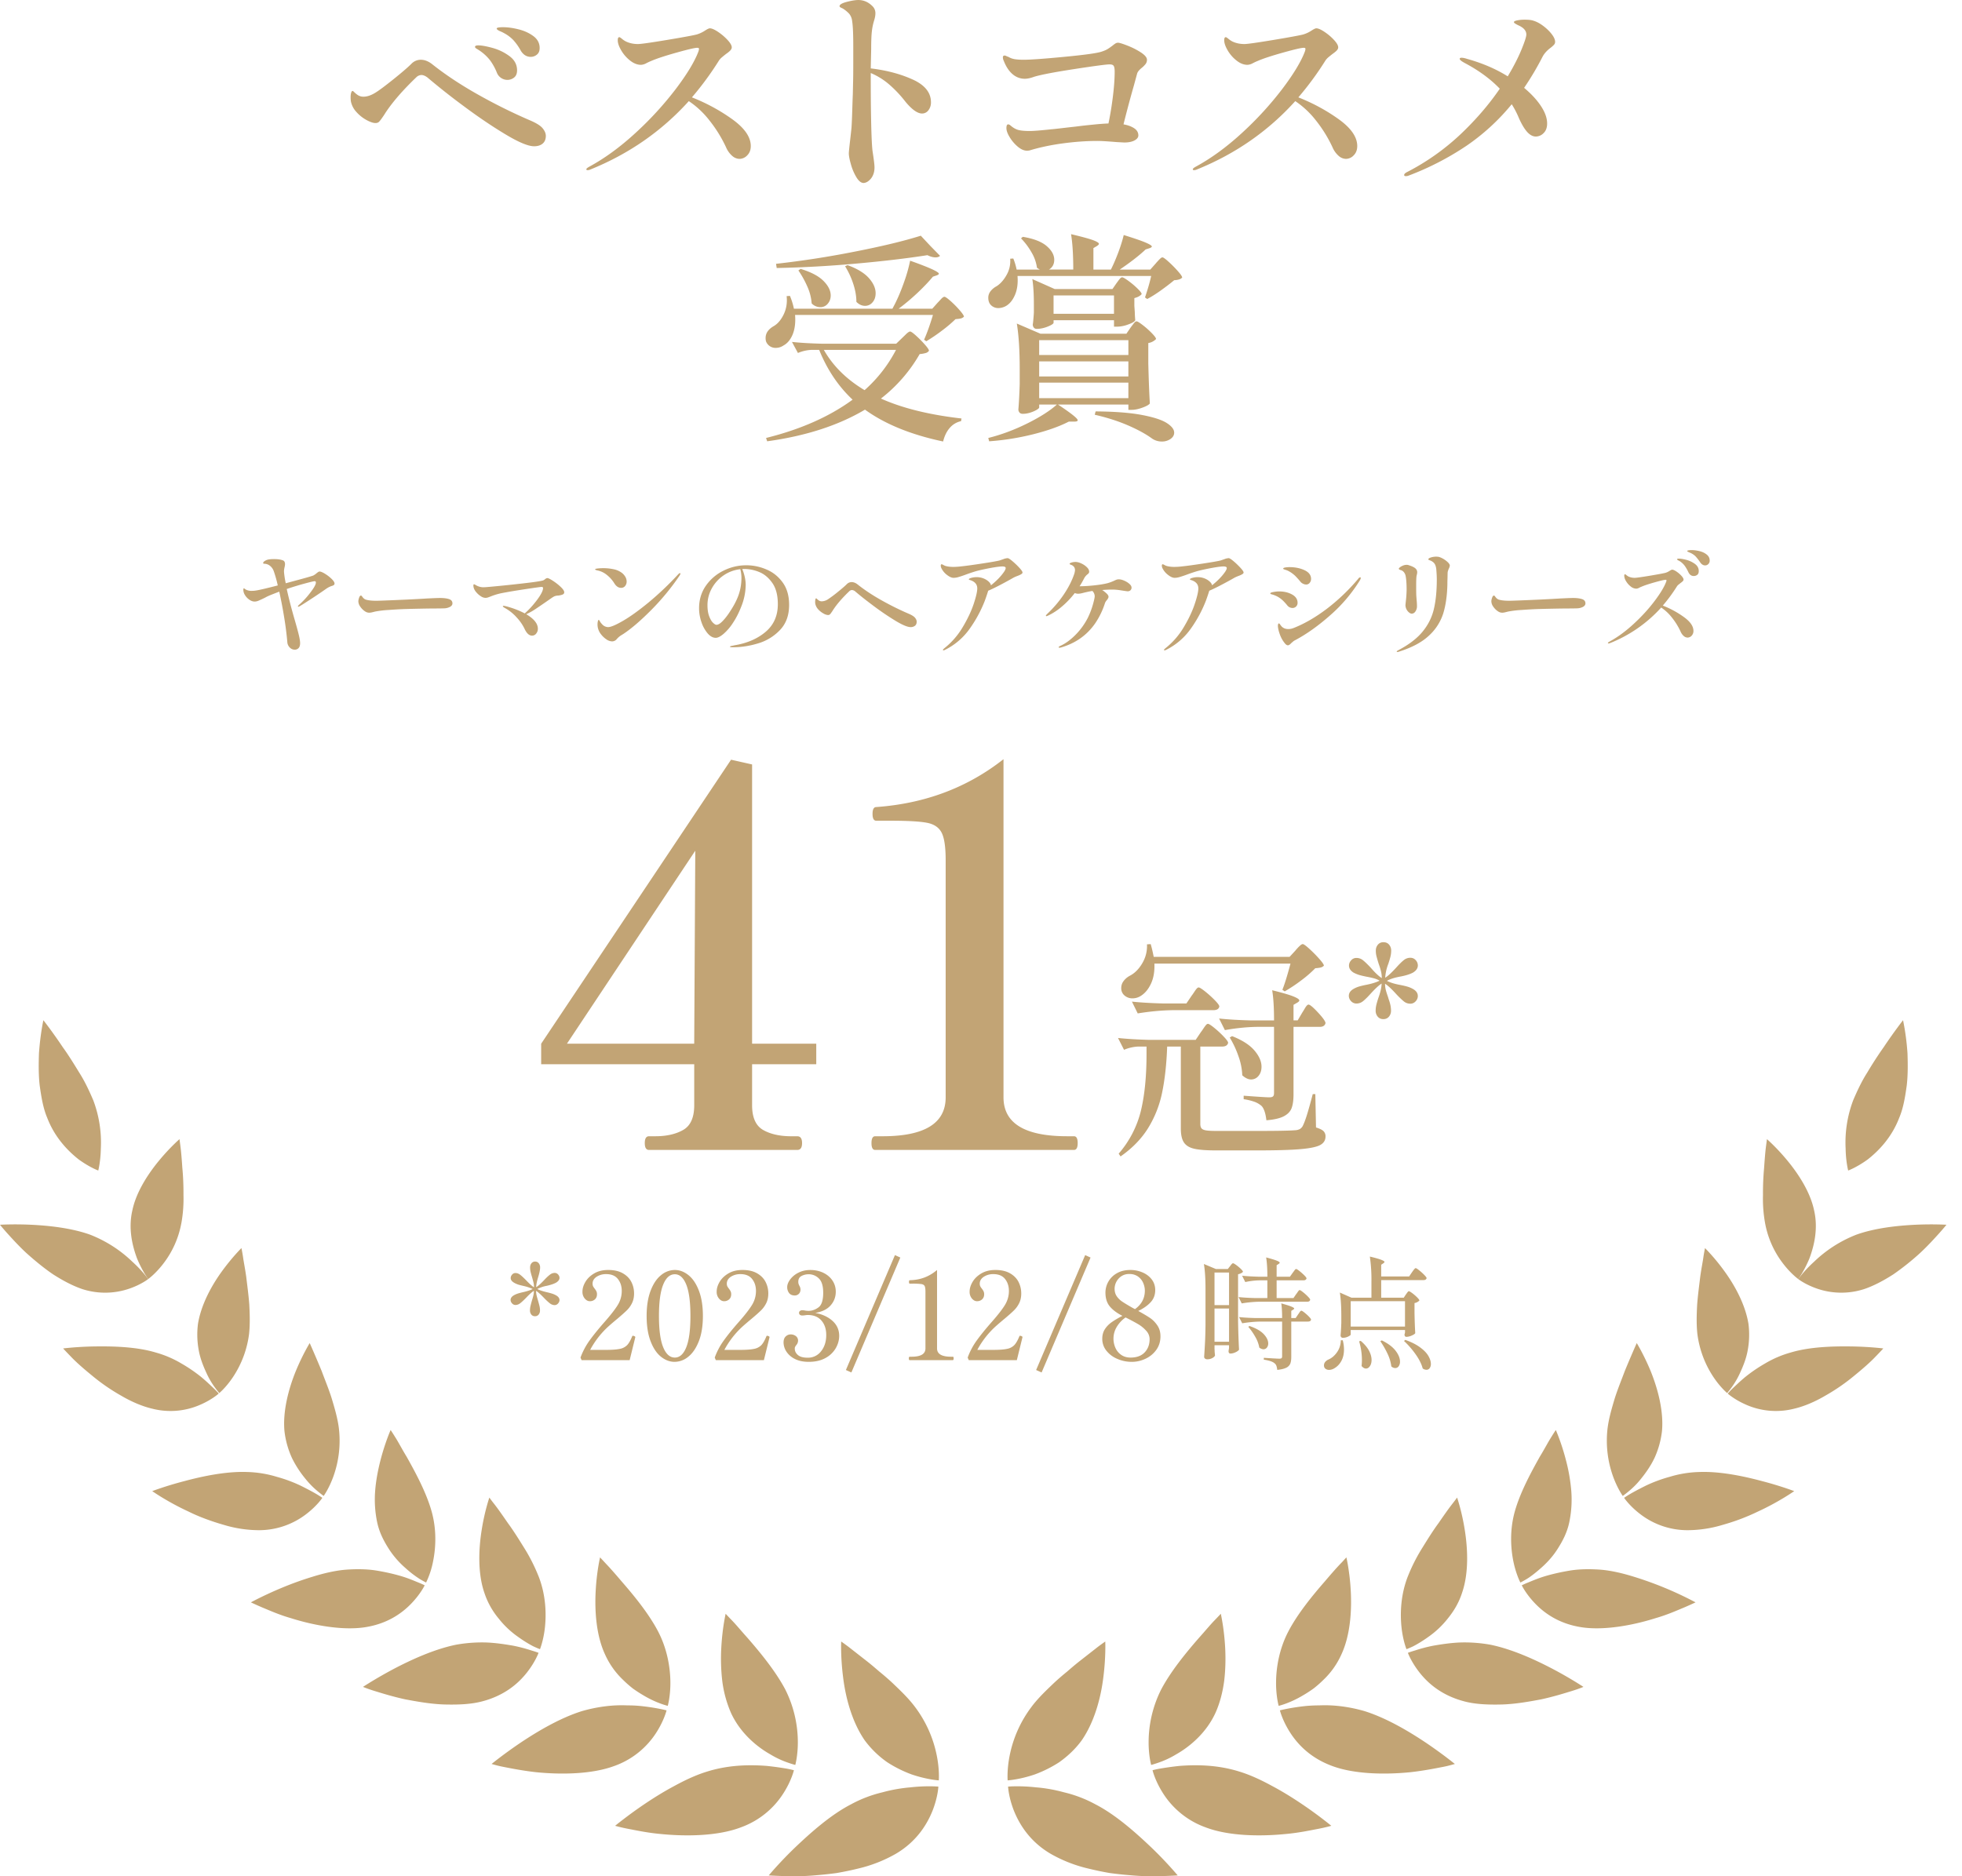
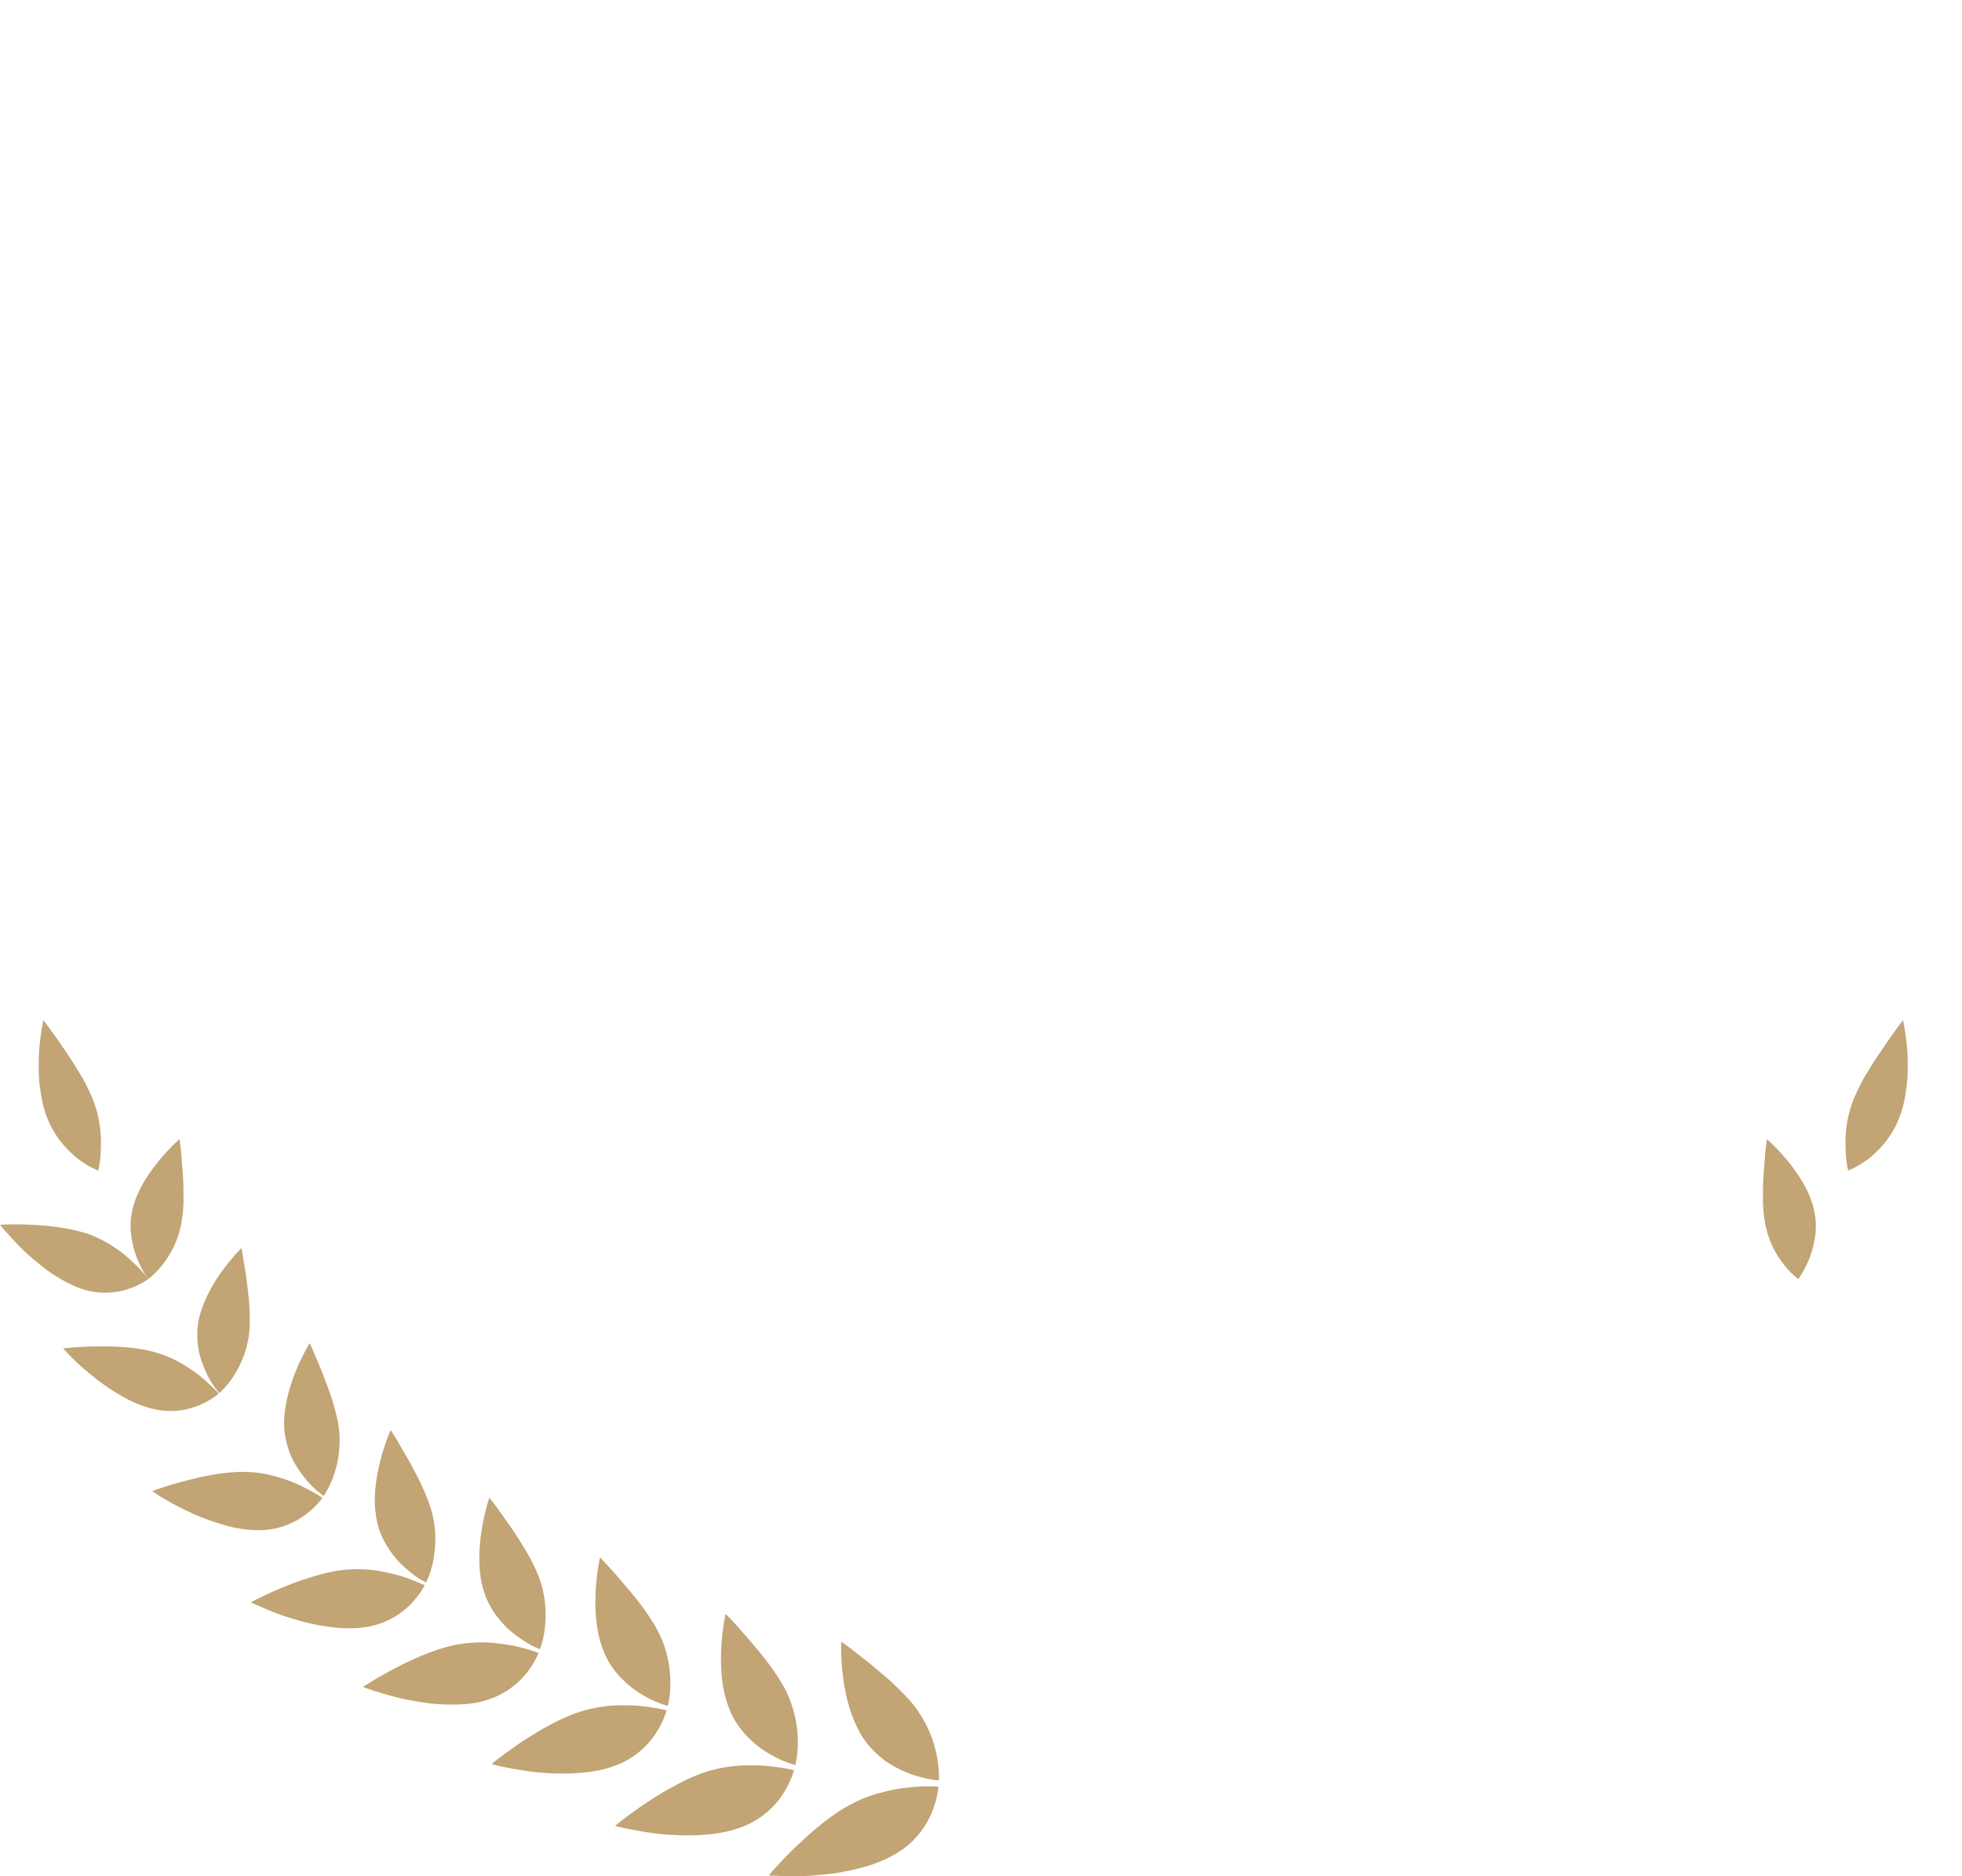
<svg xmlns="http://www.w3.org/2000/svg" width="115" height="110" fill="none" viewBox="0 0 115 110">
  <path fill="#c2a475" d="M5.46 64.489a7 7 0 0 1 .45 2.853c-.014.762-.15 1.284-.15 1.284s-.5-.18-1.149-.652c-.616-.485-1.398-1.273-1.844-2.441-.244-.574-.349-1.246-.44-1.892-.075-.653-.061-1.307-.044-1.871.078-1.143.26-1.957.26-1.957s.526.668 1.133 1.577c.325.449.647.966.967 1.492.334.522.59 1.08.816 1.607m5.171 7.219a5.5 5.5 0 0 1-1.098 2.429c-.441.563-.848.853-.848.853s-.34-.462-.647-1.197c-.281-.749-.53-1.768-.275-2.85.226-1.07.926-2.133 1.56-2.899.631-.767 1.199-1.258 1.199-1.258l.062.475c.038.296.071.72.104 1.206.047.477.07 1.03.067 1.592a8 8 0 0 1-.123 1.65" />
  <path fill="#c2a475" d="M4.841 75.582a4.36 4.36 0 0 0 2.778-.045c.672-.237 1.065-.547 1.065-.547s-.32-.47-.919-1.011a7.5 7.5 0 0 0-2.501-1.599c-1.091-.386-2.385-.524-3.432-.575-1.048-.049-1.832 0-1.832 0s.154.195.425.498c.274.303.65.72 1.11 1.15.474.424 1.008.873 1.572 1.256.58.373 1.175.687 1.734.873m9.762 2.593a5.9 5.9 0 0 1-.95 2.564c-.404.606-.799.933-.799.933s-.097-.108-.243-.307a4.7 4.7 0 0 1-.508-.865c-.171-.373-.354-.803-.447-1.3a5 5 0 0 1-.052-1.584c.182-1.126.795-2.242 1.396-3.071.603-.832 1.152-1.373 1.152-1.373s.038.179.087.483c.041.309.128.722.195 1.214.059.497.135 1.048.178 1.615.03.576.046 1.154-.01 1.69m-5.668 4.417a4.33 4.33 0 0 0 2.834-.247c.673-.296 1.052-.642 1.052-.642s-.094-.112-.27-.286c-.182-.17-.431-.414-.747-.678a9 9 0 0 0-1.161-.794 6.2 6.2 0 0 0-1.527-.653c-1.118-.334-2.482-.368-3.55-.352a19 19 0 0 0-1.865.117s.172.19.464.488c.284.303.724.69 1.227 1.1a11.5 11.5 0 0 0 1.703 1.177c.602.355 1.241.63 1.84.77M19.858 83.7a6.2 6.2 0 0 1-.312 2.847c-.257.72-.574 1.156-.574 1.156s-.127-.087-.325-.252a5 5 0 0 1-.739-.746 6.2 6.2 0 0 1-.785-1.205 5.2 5.2 0 0 1-.45-1.602c-.107-1.18.252-2.486.647-3.47.407-.998.833-1.686.833-1.686s.313.697.705 1.648c.18.492.404 1.023.584 1.594.174.579.342 1.152.416 1.717m-4.693 6.011a4.54 4.54 0 0 0 2.825-.975c.608-.473.904-.922.904-.922s-.125-.09-.348-.223c-.225-.132-.55-.305-.937-.497a8.4 8.4 0 0 0-1.386-.512 6.5 6.5 0 0 0-1.717-.282c-1.233-.049-2.616.243-3.713.537-1.082.282-1.87.583-1.87.583s.883.626 2.13 1.2c.608.303 1.328.567 2.038.771a7.2 7.2 0 0 0 2.074.32m10.131-1.111c.313 1.11.243 2.172.09 2.928a5 5 0 0 1-.411 1.251s-.142-.067-.368-.203a6.3 6.3 0 0 1-.852-.656 5.2 5.2 0 0 1-.964-1.112c-.29-.455-.554-.952-.682-1.553a6.5 6.5 0 0 1-.12-1.843c.047-.622.169-1.236.303-1.764.27-1.06.604-1.81.604-1.81s.11.16.279.435c.174.27.388.686.657 1.126.513.914 1.15 2.087 1.464 3.201m-3.91 6.802c1.31-.199 2.17-.816 2.724-1.392.548-.57.782-1.067.782-1.067s-.14-.073-.387-.172c-.248-.1-.59-.25-1.017-.375-.428-.125-.932-.24-1.476-.327-.546-.083-1.163-.087-1.786-.039-.629.058-1.286.216-1.923.415a19 19 0 0 0-1.769.637c-1.066.442-1.828.86-1.828.86s.25.12.668.3c.421.173.988.43 1.672.625 1.343.426 3.034.734 4.34.535m10.178-2.998c.43 1.09.46 2.186.38 2.969-.08.793-.294 1.314-.294 1.314s-.15-.053-.395-.169c-.24-.124-.57-.32-.931-.583a5.3 5.3 0 0 1-1.09-1.038 4.6 4.6 0 0 1-.843-1.515c-.4-1.16-.334-2.584-.158-3.683.17-1.093.45-1.9.45-1.9s.116.163.318.418c.2.258.467.64.77 1.08.313.423.64.946.963 1.468.325.515.613 1.097.83 1.64m-3.324 7.348c1.32-.34 2.13-1.045 2.637-1.687.502-.635.69-1.165.69-1.165s-.15-.06-.412-.136a9 9 0 0 0-1.073-.282c-.45-.078-.969-.16-1.535-.187-.57-.02-1.19.016-1.823.131-1.28.263-2.616.876-3.666 1.428-1.052.56-1.781 1.042-1.781 1.042s.26.114.708.25c.448.138 1.064.329 1.77.482.716.135 1.498.274 2.281.3.788.02 1.542-.004 2.203-.176m10.345-4.087c.551 1.07.706 2.167.71 2.974.005.816-.154 1.369-.154 1.369s-.642-.145-1.43-.617a8 8 0 0 1-.612-.397c-.204-.16-.41-.34-.607-.537a4.7 4.7 0 0 1-1.021-1.449c-.532-1.134-.617-2.59-.555-3.723.056-1.128.257-1.982.257-1.982l.365.393c.23.24.542.596.895 1.012.71.815 1.596 1.887 2.152 2.957m-2.586 7.872a4.85 4.85 0 0 0 2.498-2.004c.44-.7.573-1.26.573-1.26s-.634-.167-1.557-.259a8 8 0 0 0-.75-.033 8 8 0 0 0-.832.01 8.8 8.8 0 0 0-1.84.332c-1.273.404-2.566 1.17-3.577 1.845-1.01.683-1.7 1.248-1.7 1.248l.198.054c.127.037.314.082.55.127.471.093 1.121.219 1.856.301 1.48.15 3.28.121 4.58-.361m10.026-4.499a6.9 6.9 0 0 1 .741 3.033c.01.836-.149 1.402-.149 1.402s-.162-.04-.428-.134a5.3 5.3 0 0 1-1.036-.486c-.81-.458-1.76-1.256-2.3-2.419a6.8 6.8 0 0 1-.518-1.898 11.3 11.3 0 0 1-.057-1.906c.03-.58.093-1.083.149-1.44.059-.364.107-.58.107-.58s.14.151.375.394c.235.241.546.619.914 1.027.723.832 1.628 1.926 2.202 3.008m-2.608 8.096a4.93 4.93 0 0 0 2.543-2.063c.445-.716.576-1.289.576-1.289s-.162-.046-.442-.097a19 19 0 0 0-1.151-.157c-.952-.072-2.2-.074-3.5.334-.646.197-1.303.507-1.927.849-.618.329-1.208.699-1.722 1.045-.513.346-.95.669-1.257.905-.305.231-.48.378-.48.378s.286.086.769.18c.483.091 1.143.234 1.902.301 1.514.152 3.358.121 4.689-.386m10.188-7.101a7 7 0 0 1 1.308 2.905c.167.841.115 1.439.115 1.439s-.685-.04-1.585-.347a7.2 7.2 0 0 1-1.432-.714 5.7 5.7 0 0 1-1.324-1.286c-.754-1.092-1.127-2.524-1.27-3.72-.15-1.181-.11-2.074-.11-2.074s.17.115.446.324l1.1.86c.22.175.45.37.688.577q.362.292.725.624c.48.458.956.907 1.339 1.412m-1.108 8.655c1.246-.727 1.858-1.761 2.17-2.547.312-.799.336-1.399.336-1.399s-.683-.064-1.65.045a9 9 0 0 0-1.629.29c-.587.14-1.208.36-1.827.697-1.223.627-2.417 1.704-3.322 2.566a23 23 0 0 0-1.515 1.608s.308.022.81.037c.501.017 1.195.027 1.974-.047a21 21 0 0 0 1.205-.13c.414-.072.832-.157 1.238-.258a8.2 8.2 0 0 0 2.21-.862m56.134-44.202a7 7 0 0 0-.45 2.853c.013.762.149 1.284.149 1.284s.5-.18 1.149-.652c.617-.485 1.399-1.273 1.844-2.441.245-.574.35-1.246.44-1.892.076-.653.062-1.307.045-1.871a14.5 14.5 0 0 0-.261-1.957s-.526.668-1.132 1.577a22 22 0 0 0-.967 1.492c-.334.522-.59 1.08-.817 1.607m-5.171 7.219a5.5 5.5 0 0 0 1.099 2.429c.441.563.848.853.848.853s.34-.462.647-1.197c.281-.749.53-1.768.275-2.85-.226-1.07-.927-2.133-1.56-2.899-.631-.767-1.199-1.258-1.199-1.258l-.063.475c-.037.296-.071.72-.104 1.206a16 16 0 0 0-.066 1.592 8 8 0 0 0 .123 1.65" />
-   <path fill="#c2a475" d="M109.247 75.582a4.36 4.36 0 0 1-2.777-.045c-.672-.237-1.066-.547-1.066-.547s.321-.47.919-1.011a7.5 7.5 0 0 1 2.502-1.599c1.091-.386 2.384-.524 3.432-.575 1.048-.049 1.832 0 1.832 0s-.154.195-.426.498c-.273.303-.65.72-1.11 1.15a15 15 0 0 1-1.572 1.256c-.579.373-1.174.687-1.734.873m-9.761 2.593a5.9 5.9 0 0 0 .949 2.564c.405.606.799.933.799.933s.098-.108.244-.307a4.8 4.8 0 0 0 .508-.865c.171-.373.354-.803.447-1.3a5 5 0 0 0 .051-1.584c-.182-1.126-.794-2.242-1.396-3.071a12 12 0 0 0-1.151-1.373s-.039.179-.088.483c-.04.309-.128.722-.194 1.214-.059.497-.135 1.048-.178 1.615-.031.576-.047 1.154.009 1.69m5.668 4.417a4.33 4.33 0 0 1-2.834-.247c-.673-.296-1.051-.642-1.051-.642s.094-.112.27-.286c.182-.17.431-.414.747-.678a9 9 0 0 1 1.161-.794 6.2 6.2 0 0 1 1.526-.653c1.118-.334 2.482-.368 3.551-.352 1.066.016 1.864.117 1.864.117s-.171.19-.463.488c-.284.303-.725.69-1.227 1.1a11.5 11.5 0 0 1-1.703 1.177c-.602.355-1.241.63-1.841.77M94.23 83.7a6.2 6.2 0 0 0 .313 2.847c.257.72.573 1.156.573 1.156s.127-.087.326-.252c.2-.164.471-.408.738-.746.27-.335.558-.733.786-1.205a5.2 5.2 0 0 0 .449-1.602c.107-1.18-.252-2.486-.646-3.47-.408-.998-.833-1.686-.833-1.686s-.314.697-.705 1.648c-.181.492-.404 1.023-.585 1.594-.173.579-.342 1.152-.415 1.717m4.692 6.011a4.54 4.54 0 0 1-2.824-.975c-.608-.473-.904-.922-.904-.922s.124-.09.348-.223c.225-.132.55-.305.936-.497a8.4 8.4 0 0 1 1.386-.512 6.5 6.5 0 0 1 1.718-.282c1.233-.049 2.616.243 3.713.537 1.081.282 1.869.583 1.869.583s-.882.626-2.13 1.2a12.3 12.3 0 0 1-2.037.771 7.2 7.2 0 0 1-2.075.32m-10.131-1.111c-.313 1.11-.242 2.172-.09 2.928.155.764.412 1.251.412 1.251s.141-.067.368-.203c.226-.136.525-.366.852-.656.327-.289.674-.654.963-1.112.29-.455.555-.952.682-1.553a6.5 6.5 0 0 0 .12-1.843 10.4 10.4 0 0 0-.302-1.764c-.27-1.06-.605-1.81-.605-1.81s-.11.16-.278.435c-.174.27-.388.686-.658 1.126-.512.914-1.149 2.087-1.464 3.201m3.911 6.802c-1.31-.199-2.17-.816-2.724-1.392-.549-.57-.782-1.067-.782-1.067s.14-.073.387-.172c.247-.1.59-.25 1.017-.375.428-.125.932-.24 1.476-.327.545-.083 1.163-.087 1.786-.039.629.058 1.285.216 1.922.415a20.7 20.7 0 0 1 3.598 1.497s-.251.12-.668.3c-.422.173-.988.43-1.672.625-1.344.426-3.034.734-4.34.535m-10.178-2.998c-.43 1.09-.46 2.186-.38 2.969.08.793.293 1.314.293 1.314s.151-.053.395-.169c.24-.124.57-.32.932-.583a5.3 5.3 0 0 0 1.089-1.038c.346-.422.653-.922.843-1.515.401-1.16.335-2.584.159-3.683-.17-1.093-.45-1.9-.45-1.9s-.117.163-.318.418c-.2.258-.468.64-.77 1.08-.314.423-.64.946-.963 1.468a10.3 10.3 0 0 0-.83 1.64m3.325 7.348c-1.32-.34-2.131-1.045-2.638-1.687-.502-.635-.69-1.165-.69-1.165s.149-.06.411-.136a9 9 0 0 1 1.073-.282c.451-.078.97-.16 1.536-.187.57-.02 1.19.016 1.823.131 1.28.263 2.615.876 3.665 1.428a24 24 0 0 1 1.782 1.042s-.26.114-.709.25c-.447.138-1.064.329-1.77.482-.715.135-1.497.274-2.28.3-.788.02-1.543-.004-2.204-.176m-10.344-4.087c-.552 1.07-.706 2.167-.71 2.974-.005.816.153 1.369.153 1.369s.643-.145 1.43-.617q.298-.172.612-.397.31-.24.608-.537a4.7 4.7 0 0 0 1.02-1.449c.533-1.134.617-2.59.556-3.723-.056-1.128-.257-1.982-.257-1.982l-.097.106a7 7 0 0 1-.268.287c-.23.24-.542.596-.895 1.012-.71.815-1.597 1.887-2.152 2.957m2.586 7.872c-1.304-.479-2.054-1.298-2.498-2.004-.44-.7-.573-1.26-.573-1.26s.634-.167 1.556-.259q.35-.031.75-.033c.264-.01.542-.01.833.01.58.04 1.208.147 1.84.332 1.273.404 2.566 1.17 3.576 1.845 1.011.683 1.7 1.248 1.7 1.248l-.198.054a6 6 0 0 1-.55.127c-.47.093-1.12.219-1.855.301-1.48.15-3.28.121-4.581-.361M68.066 99.04a6.9 6.9 0 0 0-.741 3.033c-.01.836.148 1.402.148 1.402s.163-.04.428-.134a5.3 5.3 0 0 0 1.037-.486c.81-.458 1.76-1.256 2.299-2.419.267-.59.432-1.243.518-1.898.08-.667.087-1.326.058-1.906-.03-.58-.094-1.083-.15-1.44-.058-.364-.107-.58-.107-.58s-.139.151-.374.394c-.236.241-.547.619-.914 1.027-.724.832-1.629 1.926-2.202 3.008m2.608 8.096a4.93 4.93 0 0 1-2.543-2.063c-.445-.716-.576-1.289-.576-1.289s.161-.046.442-.097c.282-.046.68-.109 1.15-.157.952-.072 2.2-.074 3.5.334.646.197 1.303.507 1.927.849.619.329 1.209.699 1.722 1.045a25 25 0 0 1 1.738 1.283s-.286.086-.77.18c-.483.091-1.142.234-1.901.301-1.515.152-3.358.121-4.69-.386m-10.187-7.101a7 7 0 0 0-1.309 2.905c-.166.841-.115 1.439-.115 1.439s.685-.04 1.586-.347a7.2 7.2 0 0 0 1.431-.714c.48-.34.944-.763 1.324-1.286.755-1.092 1.128-2.524 1.271-3.72.15-1.181.11-2.074.11-2.074s-.17.115-.447.324l-1.1.86c-.219.175-.45.37-.687.577q-.362.292-.725.624c-.48.458-.956.907-1.34 1.412m1.109 8.655c-1.246-.727-1.858-1.761-2.17-2.547-.312-.799-.336-1.399-.336-1.399s.682-.064 1.649.045c.482.038 1.04.128 1.63.29a7.4 7.4 0 0 1 1.826.697c1.223.627 2.418 1.704 3.323 2.566a23 23 0 0 1 1.514 1.608s-.307.022-.81.037c-.5.017-1.194.027-1.973-.047a21 21 0 0 1-1.206-.13 18 18 0 0 1-1.237-.258 8.2 8.2 0 0 1-2.21-.862M29.613 7.868q-1.174-.706-2.452-1.66a40 40 0 0 1-2.109-1.667q-.194-.143-.35-.143a.44.44 0 0 0-.298.13q-1.206 1.155-1.829 2.114-.052.09-.195.292-.142.202-.207.24a.33.33 0 0 1-.17.04q-.194-.001-.518-.176a2.2 2.2 0 0 1-.59-.467 1.3 1.3 0 0 1-.331-.643 2 2 0 0 1-.013-.22q0-.168.033-.273.031-.103.084-.103.026 0 .103.078.079.078.169.142a.6.6 0 0 0 .363.117q.338 0 .74-.26.31-.194 1.038-.778.726-.584 1.024-.882a.77.77 0 0 1 .558-.246q.324 0 .65.246 1.154.92 2.672 1.777a32 32 0 0 0 3.022 1.505q.597.248.791.48.195.234.195.454 0 .299-.188.455-.187.155-.5.155-.518 0-1.692-.707m-.227-3.289a.66.66 0 0 1-.26-.311 3.3 3.3 0 0 0-.402-.733 2.7 2.7 0 0 0-.772-.668q-.11-.064-.11-.117 0-.09.195-.09.285 0 .83.149.545.15.992.48.448.33.448.836 0 .285-.175.422a.63.63 0 0 1-.396.137.66.66 0 0 1-.35-.105m1.154-1.582a3.3 3.3 0 0 0-.454-.649 2.2 2.2 0 0 0-.558-.415 2 2 0 0 0-.188-.091.8.8 0 0 1-.162-.084q-.065-.045-.065-.084 0-.079.377-.079.402 0 .901.124.5.123.87.396t.37.7q0 .26-.163.389a.56.56 0 0 1-.357.13q-.35 0-.57-.337m12.382 3.995q1.083.78 1.083 1.57 0 .338-.207.545a.63.63 0 0 1-.454.208.67.67 0 0 1-.435-.182 1.4 1.4 0 0 1-.357-.506 7.8 7.8 0 0 0-.973-1.57 5.2 5.2 0 0 0-1.206-1.129q-2.388 2.648-5.8 4.022a.4.4 0 0 1-.129.026q-.078 0-.078-.052t.156-.142q1.388-.753 2.744-2.004a19.6 19.6 0 0 0 2.341-2.557q.986-1.303 1.323-2.185a.6.6 0 0 0 .04-.17q0-.064-.104-.064-.208 0-1.226.286t-1.486.492q-.104.04-.279.13a.7.7 0 0 1-.305.091q-.324 0-.642-.253a2.1 2.1 0 0 1-.518-.597q-.202-.344-.202-.59 0-.182.091-.182.039 0 .156.098t.247.162q.31.143.687.143.259 0 1.667-.234t1.77-.324a1.8 1.8 0 0 0 .48-.22q.221-.144.3-.144.168 0 .48.208.31.208.557.474t.247.434q0 .09-.085.182-.084.09-.253.207a9 9 0 0 0-.233.189.9.9 0 0 0-.182.2 18 18 0 0 1-1.582 2.154q1.284.507 2.367 1.284m10.58-2.328q1.064.486 1.064 1.33a.74.74 0 0 1-.15.473.46.46 0 0 1-.37.188q-.402 0-.972-.687a7 7 0 0 0-.967-1.025 4.1 4.1 0 0 0-1.07-.662v.169q0 1.415.013 2.114.026 1.74.09 2.283.117.753.117.96 0 .286-.103.494a.84.84 0 0 1-.26.317.5.5 0 0 1-.272.11q-.221 0-.422-.33a3 3 0 0 1-.324-.759q-.124-.427-.124-.649 0-.09.052-.557.078-.675.104-.935.026-.39.045-1.03.02-.644.033-.941L50 4.904q.013-.402.013-1.168V2.7q0-1.077-.065-1.454a.8.8 0 0 0-.175-.44 1.8 1.8 0 0 0-.383-.312 1 1 0 0 1-.11-.052q-.072-.039-.071-.078 0-.143.421-.253t.681-.11q.468 0 .83.363.17.17.17.415 0 .169-.066.39-.103.324-.142.668-.04.343-.04 1.044l-.025 1.129q1.401.168 2.465.655M66.08 2.672q.435.17.792.402.356.235.356.429a.4.4 0 0 1-.078.246 1.4 1.4 0 0 1-.233.233q-.208.17-.26.312l-.194.713a67 67 0 0 0-.61 2.284q.376.065.623.227.246.162.247.421 0 .17-.22.292-.222.123-.611.123l-.454-.025q-.778-.065-1.115-.066-.96 0-2.024.143t-1.96.416a1 1 0 0 1-.142.013q-.259 0-.539-.234a2.2 2.2 0 0 1-.473-.552q-.195-.316-.195-.537t.104-.221q.038 0 .104.039.246.22.474.285.226.065.68.065.234 0 .656-.039.42-.038.642-.065-.039.013.947-.104.584-.064.766-.09.219-.026.733-.078.511-.052.875-.065.156-.739.26-1.583.104-.843.104-1.453 0-.234-.053-.33-.051-.098-.246-.098-.273 0-2.05.272-1.777.273-2.374.455-.312.116-.545.116-.402 0-.72-.272-.317-.273-.512-.778a.46.46 0 0 1-.052-.208q0-.104.104-.104.039 0 .103.033a.6.6 0 0 0 .117.045q.169.104.376.136.208.033.52.033.596 0 2.36-.169 1.765-.168 2.18-.298.246-.078.383-.163.135-.084.304-.214.078-.065.15-.11a.3.3 0 0 1 .15-.045q.115 0 .55.168m12.39 4.32q1.083.78 1.083 1.57 0 .338-.208.545a.63.63 0 0 1-.453.208.67.67 0 0 1-.435-.182 1.4 1.4 0 0 1-.357-.506 7.8 7.8 0 0 0-.973-1.57 5.2 5.2 0 0 0-1.207-1.129q-2.386 2.648-5.799 4.022a.4.4 0 0 1-.13.026q-.077 0-.077-.052t.156-.142q1.388-.753 2.744-2.004a19.6 19.6 0 0 0 2.341-2.557q.986-1.303 1.323-2.185a.6.6 0 0 0 .04-.17q0-.064-.104-.064-.208 0-1.227.286-1.018.286-1.485.492-.104.04-.279.13a.7.7 0 0 1-.305.091q-.324 0-.642-.253a2.1 2.1 0 0 1-.519-.597q-.201-.344-.201-.59 0-.182.09-.182.04 0 .157.098t.246.162q.312.143.688.143.26 0 1.666-.234 1.409-.234 1.772-.324a1.8 1.8 0 0 0 .48-.22q.22-.144.298-.144.168 0 .48.208t.558.474.246.434q0 .09-.084.182-.084.09-.253.207-.116.091-.234.189a.9.9 0 0 0-.181.2 18 18 0 0 1-1.583 2.154q1.284.507 2.368 1.284m12.629-4.385q-.052.066-.195.182-.338.247-.493.545a17 17 0 0 1-1.077 1.816q.636.532.993 1.077.356.544.356 1.012 0 .363-.207.564a.64.64 0 0 1-.454.202q-.26 0-.5-.26t-.486-.804a5.4 5.4 0 0 0-.428-.83 12.6 12.6 0 0 1-2.673 2.45 16.6 16.6 0 0 1-3.386 1.74.4.4 0 0 1-.155.025q-.09 0-.091-.065 0-.09.182-.18a13.7 13.7 0 0 0 3.113-2.2q1.35-1.277 2.31-2.68-.792-.828-1.999-1.478-.35-.181-.35-.272 0-.065.104-.065.13 0 .324.065 1.35.375 2.387 1.025.507-.844.798-1.55t.292-.902q0-.338-.48-.545a2 2 0 0 1-.175-.098q-.072-.044-.072-.084 0-.065.195-.103.195-.04.428-.04.338 0 .493.052.285.078.59.305.306.228.506.487.202.26.202.454a.24.24 0 0 1-.052.155M54.956 17.75q.065-.064.194-.208.13-.142.208-.142t.363.252q.285.254.532.54.246.285.247.375a.4.4 0 0 1-.182.104q-.105.025-.311.039a8 8 0 0 1-.805.681 10 10 0 0 1-.908.616l-.13-.09q.26-.585.52-1.454H46.6q.012.091.013.273 0 .558-.188.953-.188.397-.5.564a.8.8 0 0 1-.453.143.6.6 0 0 1-.344-.097.6.6 0 0 1-.227-.279.7.7 0 0 1-.026-.207q0-.415.467-.688.362-.208.597-.7.233-.494.168-1.064l.195-.013q.155.375.233.752h5.773l.156-.298q.285-.57.532-1.278a9 9 0 0 0 .35-1.24q1.686.598 1.686.767 0 .039-.116.09l-.234.078q-.376.454-.914.96-.539.506-1.097.921h1.972zm1.401 6.785-.026.156q-.402.09-.668.402-.267.31-.383.791-2.829-.597-4.58-1.868-2.335 1.388-5.733 1.856l-.065-.195q3.035-.753 5.072-2.245-1.258-1.18-1.959-2.919h-.467a2.3 2.3 0 0 0-.778.181l-.35-.648q.712.078 1.725.104h4.385l.363-.35.22-.214q.157-.15.234-.15t.35.247.513.519.24.363a.35.35 0 0 1-.182.13 2 2 0 0 1-.363.065 8.9 8.9 0 0 1-2.27 2.607q1.88.843 4.722 1.168M55.1 14.999q-.092.09-.26.091-.22 0-.48-.13-1.816.285-4.242.5a66 66 0 0 1-4.592.253l-.04-.246a55 55 0 0 0 4.574-.707q2.432-.474 3.911-.941l.558.596zm-8.174.766q.908.273 1.337.7.428.429.428.857 0 .285-.175.486a.55.55 0 0 1-.435.201.72.72 0 0 1-.506-.22 2.9 2.9 0 0 0-.253-.986 5.6 5.6 0 0 0-.525-.947zm1.363 4.748q.804 1.415 2.387 2.361a8.2 8.2 0 0 0 1.842-2.36zm1.388-4.969q.855.312 1.252.76.395.447.395.888 0 .324-.181.532a.56.56 0 0 1-.442.207q-.272 0-.505-.233 0-.506-.188-1.07a4.7 4.7 0 0 0-.474-1.018zm11.273.26a1 1 0 0 1-.091-.052l-.078-.052a2.4 2.4 0 0 0-.325-.914 4 4 0 0 0-.61-.811l.104-.091q.947.156 1.395.538.448.383.448.811 0 .195-.084.344a.6.6 0 0 1-.228.227h1.427q0-1.285-.13-2.076.935.222 1.285.35.35.13.35.221 0 .04-.104.116l-.22.13v1.26h1.025q.233-.468.441-1.026.207-.557.311-1 .922.286 1.284.442.364.156.364.234 0 .039-.117.09l-.247.078q-.545.52-1.517 1.181h1.79l.311-.35q.053-.065.143-.162t.15-.15q.057-.052.11-.052.077 0 .363.26.285.259.538.545.254.285.253.376-.117.142-.467.156-.324.271-.778.597-.454.324-.804.505l-.13-.09q.234-.687.363-1.259H59.64q.05.636-.143 1.096-.195.462-.52.656a.93.93 0 0 1-.453.13.6.6 0 0 1-.422-.156q-.175-.156-.175-.454 0-.208.136-.383.137-.175.357-.292.337-.22.583-.662a1.64 1.64 0 0 0 .208-.946l.182-.014a3.5 3.5 0 0 1 .194.65zm5.319 3.4.123-.163q.07-.097.123-.15.052-.051.104-.051.077 0 .363.22.285.22.532.474.246.253.246.344a.8.8 0 0 1-.454.233v1.206q.039 1.519.091 2.336-.078.117-.435.246-.356.13-.629.13h-.194v-.311h-4.126q1.155.765 1.155.92 0 .08-.194.079h-.325q-.83.428-2.102.746-1.271.317-2.569.409l-.051-.195q1.141-.285 2.27-.844 1.128-.558 1.751-1.115h-1.037v.168q0 .053-.15.143-.149.09-.376.163-.226.07-.435.07-.129 0-.194-.077a.28.28 0 0 1-.065-.182q.051-.597.078-1.491v-.883q0-1.634-.169-2.66l1.388.597h5.034zm-.83-2.596.11-.149q.07-.097.122-.15.052-.051.105-.051.077 0 .363.208.285.207.531.447t.247.331q-.13.155-.428.233v.454l.026.377q0 .156.026.467-.052.117-.409.246a1.9 1.9 0 0 1-.629.13h-.207v-.376h-3.542v.143q0 .09-.337.227-.338.136-.65.136-.116 0-.174-.078a.3.3 0 0 1-.059-.182q.027-.13.065-.687v-.48q0-.909-.09-1.492l1.31.583h3.386zm.7 4.204v-.87H60.91v.87zM60.91 22.07h5.228v-.882H60.91zm5.228.363H60.91v.909h5.228zm-4.385-5.111v1.076h3.542v-1.076zm2.465 6.798q1.674.012 2.705.207 1.03.195 1.465.474t.435.564q0 .22-.214.37a.87.87 0 0 1-.512.15 1 1 0 0 1-.584-.183q-.532-.388-1.401-.765-.87-.375-1.946-.622zm-45.17 9.518q.216.132.388.3.172.169.172.27 0 .061-.04.091a.4.4 0 0 1-.136.058 1.3 1.3 0 0 0-.303.155q-.284.202-.806.547-.523.344-.74.472-.067.041-.094.04-.027 0-.027-.026 0-.02.06-.081a4.7 4.7 0 0 0 .659-.71q.334-.43.334-.6 0-.08-.075-.08-.074 0-.583.138a18 18 0 0 0-1.05.32q.169.783.473 1.83.162.56.236.87.075.31.074.479 0 .189-.087.283a.3.3 0 0 1-.223.095.4.4 0 0 1-.297-.128.48.48 0 0 1-.142-.318 19 19 0 0 0-.182-1.433 27 27 0 0 0-.29-1.523q-.304.116-.52.203-.168.067-.324.155-.236.115-.368.17a.6.6 0 0 1-.232.053q-.15 0-.304-.105a.9.9 0 0 1-.257-.266.6.6 0 0 1-.101-.31q0-.096.034-.095.013 0 .06.037a.4.4 0 0 0 .095.057.7.7 0 0 0 .297.054q.141 0 .216-.014.27-.033 1.316-.303a7 7 0 0 0-.23-.823.7.7 0 0 0-.209-.314.55.55 0 0 0-.36-.135.1.1 0 0 1-.045-.014q-.013-.01-.013-.023 0-.068.111-.135a.6.6 0 0 1 .226-.081q.135-.02.284-.02.33 0 .513.067.148.04.148.23 0 .06-.02.148t-.027.128a1 1 0 0 0-.013.135q0 .115.053.459l.048.25.128-.034.472-.128q.81-.216 1.013-.29a1 1 0 0 0 .195-.135 1 1 0 0 1 .095-.071.16.16 0 0 1 .081-.03q.1 0 .317.13m2.457 2.262a.6.6 0 0 1-.149-.084 1 1 0 0 1-.24-.25.55.55 0 0 1-.111-.31q0-.09.044-.213.044-.126.105-.125.04 0 .08.067.11.156.25.182.21.055.56.055.264 0 1.782-.068.837-.041 1.228-.067l.378-.017q.224-.01.371-.01.311 0 .513.064.203.064.203.253 0 .12-.135.199a.8.8 0 0 1-.35.091l-.13.003a10 10 0 0 1-.316.004q-.317 0-.848.01-.529.01-.968.023-.439.014-.995.055a6 6 0 0 0-.793.094l-.135.034a1 1 0 0 1-.196.033.5.5 0 0 1-.148-.023m10.906-1.846q.25.162.455.357.206.197.206.311 0 .094-.094.135a1 1 0 0 1-.257.06.7.7 0 0 0-.202.035q-.074.027-.237.142-.54.377-.864.593a3.7 3.7 0 0 1-.573.324q.682.405.681.851a.44.44 0 0 1-.097.283.3.3 0 0 1-.247.122q-.256 0-.445-.419a2.7 2.7 0 0 0-.449-.644 2.6 2.6 0 0 0-.658-.537 1 1 0 0 1-.114-.07q-.04-.03-.041-.051 0-.028.04-.028.122.008.51.135.389.13.732.311.371-.324.723-.793.35-.47.35-.692 0-.068-.087-.068-.081 0-.959.132-.876.133-1.343.226-.33.06-.688.203l-.118.044a.5.5 0 0 1-.172.037.5.5 0 0 1-.277-.094q-.15-.095-.264-.23a.7.7 0 0 1-.148-.243.5.5 0 0 1-.027-.155q0-.075.04-.075.021 0 .136.068a.9.9 0 0 0 .398.108q.094 0 .391-.027a72 72 0 0 0 1.751-.179q1.124-.124 1.354-.192a.34.34 0 0 0 .135-.081q.074-.06.135-.06.074 0 .324.161m3.59.135a1.9 1.9 0 0 0-.445-.492 1.24 1.24 0 0 0-.56-.257q-.115-.034-.115-.054 0-.04.155-.057t.324-.017q.303 0 .594.06a1.2 1.2 0 0 1 .48.203.8.8 0 0 1 .219.243.55.55 0 0 1 .077.276.4.4 0 0 1-.088.26.29.29 0 0 1-.236.112q-.236 0-.405-.277m-.978 2.436q0-.115.02-.195t.047-.088q.027 0 .07.084.045.084.126.166a.48.48 0 0 0 .358.175q.236 0 .867-.365.63-.364 1.491-1.069a18 18 0 0 0 1.752-1.664q.067-.067.1-.067.028 0 .028.027 0 .046-.061.135a14 14 0 0 1-1.647 1.998q-.917.924-1.613 1.39-.04.027-.128.08a1.4 1.4 0 0 0-.149.105 1.4 1.4 0 0 0-.128.125.35.35 0 0 1-.276.142.6.6 0 0 1-.331-.115 1.3 1.3 0 0 1-.31-.287.92.92 0 0 1-.216-.577m9.88-3.246q.58.236.965.76.385.522.385 1.326 0 .91-.53 1.467a2.9 2.9 0 0 1-1.282.787q-.753.23-1.488.23-.17 0-.169-.035 0-.026.121-.05.122-.024.142-.03 1.114-.183 1.83-.79.715-.608.715-1.62 0-.79-.328-1.252-.327-.462-.773-.638a2.3 2.3 0 0 0-.843-.175q-.094 0-.142.007.08.175.142.438.06.264.06.493a3.5 3.5 0 0 1-.25 1.242q-.209.546-.492.972a3 3 0 0 1-.557.654q-.273.23-.455.23-.25 0-.476-.26a2 2 0 0 1-.364-.661 2.5 2.5 0 0 1-.139-.807q0-.756.402-1.33a2.7 2.7 0 0 1 1.04-.884 2.97 2.97 0 0 1 2.486-.074m-1.512-.007q-.532.06-.972.358a2.2 2.2 0 0 0-.694.76q-.258.462-.257.995 0 .371.094.63.095.26.223.39.128.127.21.127.155 0 .377-.236.224-.236.432-.567.351-.534.503-.992.152-.46.152-.965a2 2 0 0 0-.068-.5m9.101 3.027a16 16 0 0 1-1.275-.864q-.666-.496-1.097-.867a.32.32 0 0 0-.182-.074.23.23 0 0 0-.156.068q-.627.6-.951 1.1a2 2 0 0 1-.101.151.5.5 0 0 1-.108.126.2.2 0 0 1-.088.02.6.6 0 0 1-.27-.092 1.2 1.2 0 0 1-.307-.242.7.7 0 0 1-.172-.335.8.8 0 0 1 .01-.256q.016-.054.044-.054.012 0 .053.04a1 1 0 0 0 .088.075q.08.06.19.06a.7.7 0 0 0 .384-.135 7 7 0 0 0 .54-.404q.378-.304.533-.46a.4.4 0 0 1 .29-.128q.169 0 .338.128.6.48 1.39.925t1.572.783q.311.128.412.25.102.121.101.236 0 .155-.097.236a.4.4 0 0 1-.26.081q-.27 0-.881-.368m7.205-3.165q.236.246.236.328 0 .054-.054.087-.081.061-.27.128l-.091.037a2 2 0 0 0-.132.064l-.142.082q-.87.485-1.322.674-.094.305-.203.6a7.5 7.5 0 0 1-.86 1.597 3.9 3.9 0 0 1-1.448 1.26.3.3 0 0 1-.108.04q-.034 0-.034-.034 0-.02.088-.095a4.5 4.5 0 0 0 1.06-1.214q.43-.716.648-1.36.215-.645.216-.929 0-.37-.453-.5-.04-.012-.04-.033 0-.046.151-.088.152-.04.308-.04.202 0 .388.07.185.072.31.187.125.114.139.222.499-.398.775-.803.089-.135.088-.21 0-.093-.195-.093-.19 0-.638.08-.45.081-.827.176-.23.06-.682.223a6 6 0 0 1-.431.144 1 1 0 0 1-.284.044q-.168 0-.395-.179a1.1 1.1 0 0 1-.327-.407.4.4 0 0 1-.027-.122q0-.087.054-.088.02 0 .095.04.074.042.135.061.195.054.445.054.223 0 .492-.033.399-.042 1.209-.166t1.019-.179l.222-.077a.8.8 0 0 1 .25-.058q.047 0 .162.082.236.181.473.428m6.198.81q.179.077.304.189.125.11.125.22 0 .087-.06.151-.062.064-.176.064l-.196-.027-.26-.04a3 3 0 0 0-.442-.034q-.31 0-.587.027.087.047.236.182.135.115.135.216 0 .068-.094.189a.6.6 0 0 0-.108.162 4.6 4.6 0 0 1-.588 1.215q-.722 1.033-1.997 1.404a.4.4 0 0 1-.088.013q-.047 0-.047-.027 0-.034.095-.08.431-.19.877-.632a4 4 0 0 0 .742-1.023q.182-.377.29-.758.109-.383.109-.503a.45.45 0 0 0-.135-.304q-.156.02-.466.094l-.152.038a1 1 0 0 1-.22.03.5.5 0 0 1-.195-.04q-.345.445-.756.792a3.6 3.6 0 0 1-.81.53 1 1 0 0 1-.088.034q-.04 0-.04-.034 0-.02.08-.101.547-.513.97-1.137.42-.625.617-1.218a1 1 0 0 0 .04-.21q0-.202-.195-.297-.021-.006-.071-.027t-.05-.047q0-.04.114-.074a.8.8 0 0 1 .23-.034q.155 0 .344.088.188.087.323.22.135.13.135.265 0 .048-.027.085a.4.4 0 0 1-.094.085.8.8 0 0 0-.19.249 5 5 0 0 1-.249.432h.088q.37-.006.82-.057t.739-.125q.182-.053.364-.135.095-.047.156-.068a.4.4 0 0 1 .135-.02q.135 0 .313.078m6.76-.81q.236.246.236.328 0 .054-.054.087-.081.061-.27.128l-.091.037a2 2 0 0 0-.132.064l-.142.082q-.87.485-1.322.674-.094.305-.203.6a7.5 7.5 0 0 1-.86 1.597 3.9 3.9 0 0 1-1.448 1.26.3.3 0 0 1-.108.04q-.034 0-.034-.034 0-.02.088-.095a4.5 4.5 0 0 0 1.06-1.214q.43-.716.647-1.36t.217-.929q0-.37-.453-.5-.04-.012-.04-.033 0-.046.151-.088.153-.04.308-.04.202 0 .388.07.185.072.31.187.125.114.138.222.5-.398.776-.803.089-.135.088-.21 0-.093-.195-.093-.19 0-.638.08-.45.081-.827.176-.23.06-.682.223a6 6 0 0 1-.431.144 1 1 0 0 1-.284.044q-.168 0-.394-.179a1.1 1.1 0 0 1-.328-.407.4.4 0 0 1-.027-.122q0-.087.054-.088.02 0 .095.04.073.042.135.061.195.054.445.054a4 4 0 0 0 .492-.033q.399-.042 1.209-.166t1.019-.179l.222-.077a.8.8 0 0 1 .25-.058q.047 0 .162.082.237.181.472.428m2.936 2.372a.4.4 0 0 1-.135-.108 3 3 0 0 0-.273-.3 1.6 1.6 0 0 0-.267-.199 1.6 1.6 0 0 0-.411-.162q-.048-.021-.048-.047 0-.048.183-.081.182-.034.337-.034.432 0 .756.179t.324.49a.3.3 0 0 1-.088.218.3.3 0 0 1-.21.084.4.4 0 0 1-.168-.04m-.256 2.14a1.7 1.7 0 0 1-.304-.516q-.114-.3-.128-.523 0-.061.013-.109.014-.047.048-.047.027 0 .07.065.045.064.092.117.148.15.391.149.162 0 .338-.074.945-.379 1.916-1.114a11.6 11.6 0 0 0 1.836-1.755q.06-.087.115-.087.04 0 .04.033a.4.4 0 0 1-.047.129 9 9 0 0 1-1.748 2.061q-1.06.935-2.058 1.462a.5.5 0 0 0-.125.084l-.092.078q-.12.135-.202.135-.075 0-.155-.088m1.036-3.526a.4.4 0 0 1-.138-.105 5 5 0 0 0-.321-.358 1.8 1.8 0 0 0-.314-.236 1 1 0 0 0-.216-.101 1 1 0 0 1-.101-.034q-.068-.021-.068-.047 0-.047.122-.068.12-.02.25-.02.492 0 .877.178.385.18.385.51a.35.35 0 0 1-.081.233.25.25 0 0 1-.203.098.4.4 0 0 1-.192-.05m5.497 3.978q0-.027.115-.088.918-.486 1.403-1.08.487-.593.659-1.319t.172-1.751q0-.21-.027-.547a.9.9 0 0 0-.054-.263.42.42 0 0 0-.15-.203.6.6 0 0 0-.147-.084l-.092-.034q-.023-.01-.023-.044 0-.054.148-.101a1 1 0 0 1 .466-.034q.223.068.432.233.21.165.21.28a.5.5 0 0 1-.055.169q-.027.06-.05.132a.4.4 0 0 0-.024.13l-.007.332a6 6 0 0 0-.006.317q-.021 1-.243 1.721a3 3 0 0 1-.834 1.299q-.61.578-1.758.942a.3.3 0 0 1-.101.02q-.034 0-.034-.027m.722-2.288a.57.57 0 0 1-.21-.445l.014-.142a7 7 0 0 0 .054-.722q0-.587-.067-.878-.081-.249-.29-.303a.2.2 0 0 1-.075-.034q-.026-.02-.026-.04 0-.034.07-.089a.8.8 0 0 1 .175-.097q.105-.044.213-.044.08 0 .142.027.276.088.378.186a.3.3 0 0 1 .101.219.6.6 0 0 1-.017.125q-.017.07-.024.111-.02.136-.02.58 0 .372.007.547l.02.27q.02.189.02.372 0 .155-.087.29-.088.135-.223.135-.068 0-.155-.068m5.325-.01a.6.6 0 0 1-.15-.084 1 1 0 0 1-.239-.25.55.55 0 0 1-.111-.31q0-.09.044-.213.044-.126.105-.125.04 0 .08.067.11.156.25.182.21.055.56.055.264 0 1.782-.068.837-.041 1.228-.067l.378-.017q.224-.01.371-.01.311 0 .513.064.203.064.203.253 0 .12-.135.199a.8.8 0 0 1-.35.091l-.13.003a10 10 0 0 1-.316.004q-.317 0-.848.01-.529.01-.968.023-.439.014-.995.055a6 6 0 0 0-.793.094l-.135.034a1 1 0 0 1-.196.033.5.5 0 0 1-.148-.023m10.781.274q.564.404.564.816a.4.4 0 0 1-.108.284.33.33 0 0 1-.236.107.35.35 0 0 1-.227-.094.7.7 0 0 1-.185-.264 4 4 0 0 0-.506-.816 2.7 2.7 0 0 0-.628-.587 8.06 8.06 0 0 1-3.016 2.092.2.2 0 0 1-.068.013q-.04 0-.04-.026 0-.028.08-.075.722-.391 1.428-1.043.705-.65 1.218-1.33.513-.677.688-1.136a.3.3 0 0 0 .02-.088q0-.034-.053-.034-.108 0-.638.148-.53.15-.773.257a1 1 0 0 0-.145.068.4.4 0 0 1-.159.047.53.53 0 0 1-.334-.132q-.165-.131-.27-.31a.64.64 0 0 1-.104-.307q0-.095.047-.095.02 0 .08.05.061.052.129.085.162.075.358.074.135 0 .867-.12.732-.123.921-.17a.9.9 0 0 0 .25-.115q.114-.074.155-.074.088 0 .25.108a1.6 1.6 0 0 1 .29.247q.128.138.129.226 0 .047-.044.094a1 1 0 0 1-.132.108l-.122.098a.4.4 0 0 0-.094.105 9.5 9.5 0 0 1-.824 1.12q.67.263 1.232.669m.139-3.352q.276.071.506.236.23.166.23.422 0 .156-.088.223a.33.33 0 0 1-.21.068q-.196 0-.303-.21a2.4 2.4 0 0 0-.216-.38 1.1 1.1 0 0 0-.29-.275l-.105-.056q-.057-.03-.057-.058 0-.04.107-.04.15 0 .426.07m.776-.51q.25.06.425.2.176.138.176.354a.27.27 0 0 1-.082.206.26.26 0 0 1-.182.078q-.168 0-.29-.176a3 3 0 0 0-.26-.34q-.104-.112-.273-.2l-.152-.067q-.078-.034-.078-.054 0-.034.075-.047a1 1 0 0 1 .168-.014q.223 0 .473.06M47.844 62.393h-3.761v2.404q0 1.08.647 1.45.648.37 1.665.37h.34q.276 0 .277.4 0 .4-.278.401H38.04q-.247 0-.247-.4 0-.402.247-.402h.37q.986 0 1.634-.37.647-.369.647-1.449v-2.404H31.72V61.19l11.13-16.65 1.233.278v16.37h3.761zm-7.091-12.518L33.23 61.19h7.46zm10.544 17.543q-.216 0-.216-.4 0-.402.216-.402h.432q3.7 0 3.7-2.281V50.43q0-1.14-.232-1.603-.231-.462-.848-.586-.616-.123-2.127-.124h-.863q-.216 0-.216-.4t.216-.401q4.285-.307 7.46-2.806v19.825q0 2.281 3.731 2.281h.401q.216 0 .216.401 0 .4-.216.401zm19.098-6.917q.054-.066.143-.203.09-.135.15-.204t.115-.068q.082 0 .374.238.292.237.55.51.258.271.258.367-.054.217-.353.217h-1.277v4.539q0 .164.067.251.069.09.266.123.195.033.632.033h2.419q1.63 0 2.16-.04a.7.7 0 0 0 .286-.068.5.5 0 0 0 .163-.163q.108-.204.245-.632.135-.428.353-1.257h.15l.04 1.957q.313.095.435.21a.42.42 0 0 1 .122.32q0 .325-.305.496-.306.17-1.156.244-.85.075-2.561.075h-2.392q-.843 0-1.271-.095-.428-.096-.611-.367-.184-.272-.184-.815v-4.81h-.801q-.056 1.535-.293 2.683a6.4 6.4 0 0 1-.822 2.093q-.585.944-1.617 1.664l-.11-.163a6 6 0 0 0 1.299-2.5q.333-1.373.333-3.33v-.448h-.503a2.4 2.4 0 0 0-.815.19l-.354-.693q.746.08 1.808.11h2.745zm5.532-4.77q.04-.053.142-.163a2 2 0 0 1 .17-.162q.069-.055.122-.055.082 0 .388.279.305.278.577.584t.272.401a.4.4 0 0 1-.19.109 2 2 0 0 1-.313.04 7 7 0 0 1-.842.727 9 9 0 0 1-.952.632l-.136-.095q.19-.462.476-1.535h-7.977q.028.679-.197 1.169-.225.488-.591.72a.9.9 0 0 1-.49.149.7.7 0 0 1-.469-.163.55.55 0 0 1-.197-.448.66.66 0 0 1 .136-.401q.136-.184.354-.306.435-.218.74-.734.306-.516.279-1.114l.217-.014q.096.326.177.748h7.964zm-6.075 2.637q.054-.068.143-.204.087-.135.149-.204t.116-.068q.08 0 .38.238.3.239.564.51.265.272.265.367-.04.217-.353.217h-2.392q-.965.015-2.038.19l-.34-.692q.747.08 1.807.108h1.386zm6.482.992q.054-.081.13-.21.074-.13.129-.19.054-.062.108-.062.122 0 .558.469.434.469.434.618-.055.218-.34.218h-1.535v3.954q0 .504-.109.802-.108.3-.455.483t-1.026.237q-.068-.597-.272-.829a1.3 1.3 0 0 0-.4-.244 3.3 3.3 0 0 0-.66-.163v-.204q1.264.095 1.508.095.15 0 .211-.054.06-.054.061-.19v-3.887h-1.005q-.884.014-1.876.19l-.34-.68q.748.082 1.808.11h1.413q0-1.115-.109-1.767.885.218 1.237.36t.353.237q0 .056-.108.123l-.231.135v.911h.245zm-4.118 1.386q.897.354 1.312.843.414.489.414.951 0 .325-.176.537a.55.55 0 0 1-.435.21q-.245.001-.517-.244a3.7 3.7 0 0 0-.224-1.121 5.7 5.7 0 0 0-.51-1.094zm10.889-2.351a.45.45 0 0 1-.13.31.41.41 0 0 1-.31.14.6.6 0 0 1-.387-.14 5 5 0 0 1-.455-.44q-.4-.441-.64-.59 0 .19.044.364.045.176.135.426.01.051.066.21.054.16.08.306.025.145.025.276 0 .2-.12.345a.4.4 0 0 1-.331.145.4.4 0 0 1-.33-.145.53.53 0 0 1-.12-.345q0-.18.045-.361.044-.18.125-.42.17-.472.18-.812-.24.15-.641.591-.27.3-.446.44a.6.6 0 0 1-.385.14.42.42 0 0 1-.32-.14.45.45 0 0 1-.13-.31q0-.25.28-.41.159-.09.33-.14.17-.05.43-.101.492-.1.762-.24a1.4 1.4 0 0 0-.326-.136 6 6 0 0 0-.425-.094 5 5 0 0 1-.43-.1 2 2 0 0 1-.342-.14q-.27-.17-.27-.412 0-.17.126-.31a.4.4 0 0 1 .315-.14.6.6 0 0 1 .385.14q.176.141.456.44.37.431.641.602 0-.201-.045-.39a4 4 0 0 0-.135-.441 10 10 0 0 1-.13-.446 1.3 1.3 0 0 1-.04-.336q0-.2.12-.345a.4.4 0 0 1 .33-.145q.21 0 .33.145.12.146.12.345 0 .18-.044.361-.045.18-.126.42a2.7 2.7 0 0 0-.18.811q.24-.15.641-.59.27-.301.445-.44a.6.6 0 0 1 .386-.141q.19 0 .316.14a.45.45 0 0 1 .125.31q0 .24-.27.411-.271.15-.752.24-.5.09-.79.251.28.15.77.24.26.05.431.1t.33.14q.28.16.28.411M32.795 76.223a.3.3 0 0 1-.086.197.26.26 0 0 1-.2.096.46.46 0 0 1-.279-.103 3.4 3.4 0 0 1-.35-.326q-.294-.307-.458-.408 0 .136.028.261.03.126.086.311.057.2.086.323.029.12.029.257a.37.37 0 0 1-.079.24.26.26 0 0 1-.215.096.26.26 0 0 1-.214-.096.37.37 0 0 1-.079-.24q0-.135.029-.257a7 7 0 0 1 .085-.323q.058-.185.087-.31t.028-.262q-.165.1-.45.401-.215.222-.351.325a.46.46 0 0 1-.279.104.26.26 0 0 1-.2-.096.3.3 0 0 1-.086-.197q0-.165.2-.28.114-.063.24-.103.125-.039.318-.082.358-.086.536-.179a2.5 2.5 0 0 0-.536-.179l-.215-.053a1.3 1.3 0 0 1-.343-.14q-.193-.114-.193-.272 0-.107.082-.2a.25.25 0 0 1 .197-.093q.144 0 .279.104t.35.325q.294.309.458.408v-.014q0-.136-.029-.258a7 7 0 0 0-.085-.322 5 5 0 0 1-.086-.31 1.2 1.2 0 0 1-.029-.262q0-.143.08-.243a.26.26 0 0 1 .214-.1q.135 0 .214.1a.38.38 0 0 1 .079.243q0 .201-.115.573-.114.37-.114.579v.007q.165-.1.458-.408.2-.215.34-.321a.46.46 0 0 1 .282-.108q.122 0 .204.093t.082.2q0 .15-.193.272-.2.114-.565.193a2 2 0 0 0-.544.186q.186.1.551.186.186.043.312.083.125.039.239.103.2.115.2.279m4.112 3.519H34.09l-.065-.15a4.2 4.2 0 0 1 .533-1.005q.333-.462.883-1.09.536-.609.77-.991a1.55 1.55 0 0 0 .232-.82q0-.415-.226-.7-.225-.286-.682-.287a1 1 0 0 0-.57.158q-.232.158-.232.4 0 .093.032.158.033.064.097.143a1 1 0 0 1 .097.153.4.4 0 0 1 .032.169q0 .186-.118.297a.43.43 0 0 1-.304.11q-.158.001-.293-.154a.6.6 0 0 1-.136-.41q0-.279.175-.573t.515-.494.819-.2q.522 0 .861.197.34.196.498.508.156.31.157.669 0 .322-.118.565t-.308.429-.553.493q-.287.237-.487.415a5.1 5.1 0 0 0-1.108 1.409h.922q.543 0 .82-.06a.8.8 0 0 0 .425-.219q.15-.157.293-.508.014-.042.05-.042l.057.013q.036.015.057.03.022.013.022.042l-.008.036zm1.835-.2q-.375-.3-.608-.909-.232-.607-.232-1.48 0-.866.232-1.477.233-.612.612-.916a1.27 1.27 0 0 1 .808-.304q.422 0 .801.304t.612.916.232 1.477q0 .873-.236 1.476-.237.605-.615.909a1.27 1.27 0 0 1-.809.304q-.421 0-.797-.3m1.484-.558q.243-.608.243-1.831 0-1.224-.243-1.835-.243-.61-.672-.611-.436 0-.683.611-.247.612-.247 1.835t.247 1.83.683.609q.429 0 .672-.608m4.549.758h-2.818l-.064-.15q.199-.544.533-1.005.331-.462.883-1.09.537-.609.769-.991a1.55 1.55 0 0 0 .232-.82q0-.415-.225-.7-.225-.286-.683-.287a1 1 0 0 0-.569.158q-.231.158-.232.4 0 .093.032.158.033.064.096.143a1 1 0 0 1 .097.153.4.4 0 0 1 .032.169q0 .186-.118.297a.43.43 0 0 1-.303.11q-.158.001-.294-.154a.6.6 0 0 1-.136-.41q0-.279.175-.573t.516-.494q.339-.2.819-.2.521 0 .861.197.34.196.497.508.158.31.158.669 0 .322-.118.565-.119.243-.308.429-.188.186-.554.493-.286.237-.486.415a5.1 5.1 0 0 0-1.109 1.409h.923q.543 0 .819-.06a.8.8 0 0 0 .425-.219q.15-.157.293-.508.014-.042.05-.042l.057.013q.037.015.058.03.021.013.021.042l-.007.036zm4.023-2.3q.39.355.39.877 0 .364-.197.715a1.53 1.53 0 0 1-.6.58q-.405.228-.991.228-.486 0-.82-.175a1.24 1.24 0 0 1-.493-.437 1 1 0 0 1-.16-.518q0-.243.128-.361a.42.42 0 0 1 .286-.118q.171 0 .304.096a.33.33 0 0 1 .132.283.4.4 0 0 1-.1.243 1 1 0 0 0-.072.107.24.24 0 0 0-.02.108q0 .214.182.371.181.158.568.158a.96.96 0 0 0 .794-.38q.3-.378.3-.95 0-.522-.282-.848t-.805-.326q-.05 0-.15.015t-.171.014a.2.2 0 0 1-.136-.042.14.14 0 0 1-.05-.115q0-.066.053-.107a.2.2 0 0 1 .133-.043.8.8 0 0 1 .185.021q.115.015.18.015.314 0 .59-.205.275-.203.275-.861 0-.587-.254-.833a.84.84 0 0 0-.605-.247.9.9 0 0 0-.411.1q-.19.1-.19.343 0 .093.03.158.027.064.035.078a.44.44 0 0 1 .064.215q0 .158-.096.253a.33.33 0 0 1-.24.097q-.222 0-.333-.143a.56.56 0 0 1-.11-.35q0-.208.172-.444a1.35 1.35 0 0 1 .482-.397q.312-.16.697-.16.43 0 .773.167.343.169.533.458t.19.647q0 .459-.301.802-.3.342-.901.443.621.115 1.012.468m3.973-3.715-2.868 6.737-.322-.143 2.875-6.737zm.551 6.015q-.03 0-.04-.025a.2.2 0 0 1-.01-.075.2.2 0 0 1 .01-.076q.011-.024.04-.024h.107q.815 0 .815-.487v-3.326q0-.236-.046-.329-.046-.092-.193-.118a4 4 0 0 0-.519-.024h-.157q-.05 0-.05-.101 0-.1.05-.1.48-.014.869-.164.39-.15.726-.437v4.599q0 .487.822.487h.1q.03 0 .04.024a.2.2 0 0 1 .01.076q0 .1-.05.1zm6.279 0h-2.818l-.064-.15q.199-.544.533-1.005.332-.462.883-1.09.536-.609.77-.991.231-.383.231-.82 0-.415-.225-.7-.225-.286-.683-.287a1 1 0 0 0-.568.158q-.233.158-.233.4 0 .093.032.158.033.064.097.143a1 1 0 0 1 .097.153.4.4 0 0 1 .032.169q0 .186-.119.297a.43.43 0 0 1-.303.11q-.157.001-.294-.154a.6.6 0 0 1-.136-.41q0-.279.176-.573.174-.293.515-.494.34-.2.819-.2.521 0 .861.197.34.196.498.508.156.31.157.669 0 .322-.118.565t-.308.429q-.188.186-.554.493-.286.237-.486.415a5.1 5.1 0 0 0-1.109 1.409h.923q.543 0 .819-.06a.8.8 0 0 0 .425-.219q.15-.157.294-.508.014-.042.05-.042l.057.013q.036.015.057.03.022.013.022.042l-.008.036zm4.32-6.015-2.868 6.737-.322-.143 2.875-6.737zm3.494 3.547q.24.165.422.433.183.269.182.64 0 .45-.243.79t-.633.523-.805.182q-.443 0-.843-.172a1.6 1.6 0 0 1-.644-.48 1.1 1.1 0 0 1-.243-.7q0-.322.15-.558t.397-.411.633-.376q-.48-.242-.737-.55t-.257-.816a1.3 1.3 0 0 1 .661-1.126q.333-.197.805-.197.372 0 .708.144.336.143.54.41.204.27.204.626 0 .423-.269.712-.267.29-.725.511.457.252.697.415m-.322 2.014q.29-.305.29-.776a.73.73 0 0 0-.208-.501 2 2 0 0 0-.483-.39 13 13 0 0 0-.718-.382 1.8 1.8 0 0 0-.519.557 1.33 1.33 0 0 0-.075 1.227q.114.255.34.411.225.158.547.158.536 0 .826-.304m-1.638-3.294q.126.186.33.322.202.135.604.365.114.057.136.071.579-.414.579-1.087 0-.215-.093-.44a.9.9 0 0 0-.3-.379.84.84 0 0 0-.515-.153.8.8 0 0 0-.483.139.9.9 0 0 0-.382.719q-.001.257.124.443m5.732 3.09q.008.072.008.171l.021.215q-.028.079-.157.15a.6.6 0 0 1-.308.072.18.18 0 0 1-.122-.043.13.13 0 0 1-.05-.1q.03-.422.05-.82.022-.396.03-1.04v-2.117q0-.901-.094-1.466l.7.293h.702l.129-.164.06-.08a1 1 0 0 1 .065-.07.08.08 0 0 1 .054-.022q.042 0 .185.103.144.105.269.226t.125.171a.3.3 0 0 1-.108.083.7.7 0 0 1-.178.06v2.747q.014.888.057 1.681a.55.55 0 0 1-.208.147.7.7 0 0 1-.293.075q-.114 0-.114-.144 0-.013.028-.178v-.165h-.85zm.852-2.568v-1.91h-.852v1.91zm-.852.2v1.946h.852v-1.945zm4.785-.843q.036-.043.079-.108a1 1 0 0 1 .072-.097q.028-.032.057-.032.043 0 .196.122.154.121.286.258.132.135.133.185-.022.115-.172.115h-2.768a7 7 0 0 0-1.073.1l-.186-.372q.393.043.952.058h.736v-1.038h-.465a4.3 4.3 0 0 0-.829.1l-.186-.372q.394.043.951.058h.53q0-.695-.072-1.13.45.12.622.19.172.067.172.117 0 .036-.057.072l-.122.078v.673h.78l.157-.222.075-.1a1 1 0 0 1 .075-.097q.028-.032.057-.032.043 0 .193.118t.283.25q.132.133.132.183-.028.114-.186.114h-1.566v1.038h.987zm.115 1.187a1 1 0 0 0 .067-.097.6.6 0 0 1 .068-.09q.029-.028.058-.028.042 0 .182.111t.261.236q.122.126.122.175-.021.114-.186.114h-.973v2.075q0 .243-.057.39a.47.47 0 0 1-.236.24q-.18.092-.53.128a1 1 0 0 0-.05-.243.33.33 0 0 0-.114-.15q-.157-.136-.622-.208v-.107q.765.05.908.05.093 0 .129-.029.036-.028.036-.107v-2.039h-1.266a7 7 0 0 0-1.073.101l-.186-.365q.394.043.951.057h1.574q0-.529-.05-.858.421.114.59.186t.168.115q0 .02-.025.039l-.033.025-.114.072v.421h.258zm-2.854.68q.571.193.837.475.264.282.265.547a.38.38 0 0 1-.08.247.25.25 0 0 1-.2.096.43.43 0 0 1-.243-.1 1.9 1.9 0 0 0-.232-.622 3.6 3.6 0 0 0-.412-.593zm5.471.836q.072.279.072.537 0 .415-.168.7a1.06 1.06 0 0 1-.411.415.6.6 0 0 1-.294.086.34.34 0 0 1-.214-.068q-.086-.067-.086-.197 0-.2.23-.329.306-.12.528-.432t.229-.712zm3.698-2.682q.03-.036.057-.079a1 1 0 0 1 .061-.078q.033-.036.061-.036.042 0 .197.114.153.114.286.247.132.134.132.183a.5.5 0 0 1-.286.15v.6q.015.73.043 1.166-.036.065-.208.14a.8.8 0 0 1-.307.075q-.114 0-.115-.144a.6.6 0 0 0 .03-.12v-.137h-3.184v.265q0 .05-.153.122a.7.7 0 0 1-.312.071.12.12 0 0 1-.093-.043.15.15 0 0 1-.035-.1q.028-.293.043-.73v-.436q-.001-.808-.086-1.344l.68.3h1.172v-.944a9.4 9.4 0 0 0-.093-1.466q.48.114.669.19.19.075.19.125 0 .028-.065.078l-.129.086v.686h1.638l.165-.243.078-.11a1 1 0 0 1 .083-.1q.032-.033.06-.033.044 0 .2.126.158.124.298.268.14.143.14.193-.03.114-.187.114h-2.475v1.03h1.324zm-.05 1.88v-1.487H79.17v1.488zm-2.596.838q.328.279.483.568.153.29.154.548 0 .222-.097.364-.097.144-.233.143-.129 0-.257-.15.021-.171.021-.343a3.8 3.8 0 0 0-.164-1.102zm1.237-.028q.551.27.808.607.258.336.258.637a.45.45 0 0 1-.079.275.24.24 0 0 1-.2.104.33.33 0 0 1-.23-.1 2.4 2.4 0 0 0-.22-.737 5 5 0 0 0-.423-.737zm1.374-.03q.529.186.868.437.341.25.487.504.147.255.147.468a.4.4 0 0 1-.072.25.22.22 0 0 1-.186.094.37.37 0 0 1-.222-.079q-.1-.386-.418-.833a5 5 0 0 0-.676-.776z" />
</svg>